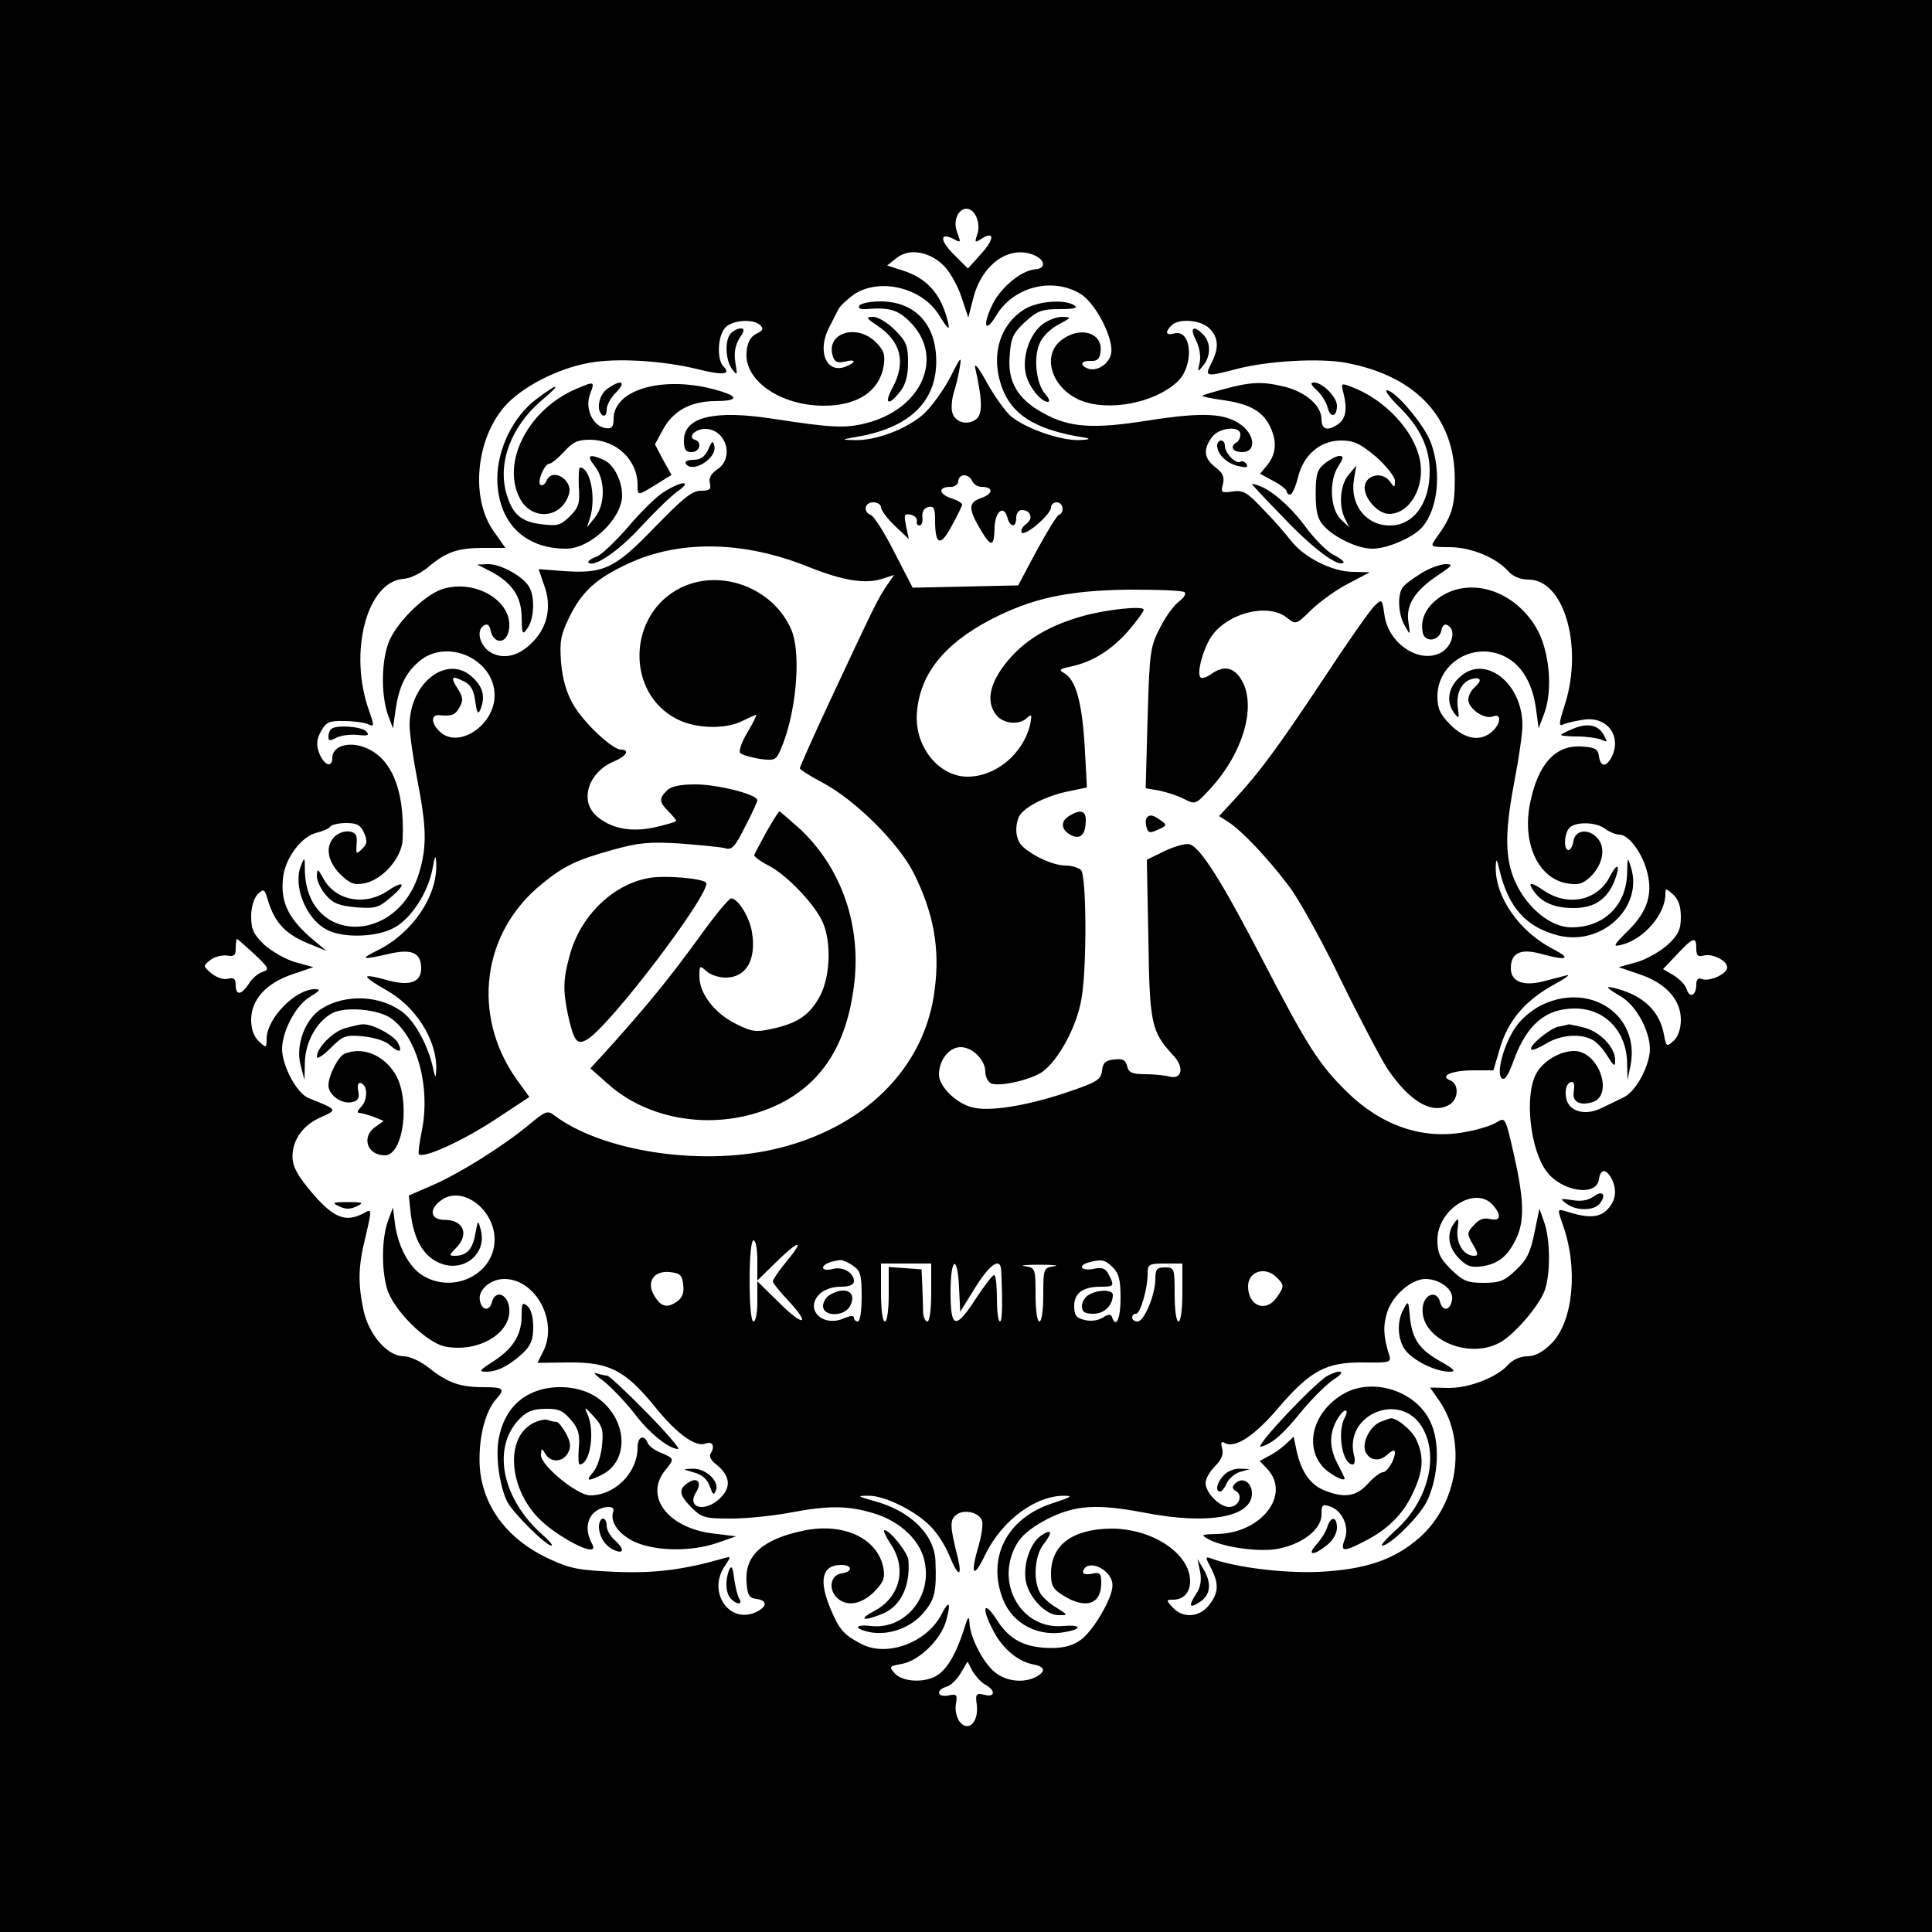
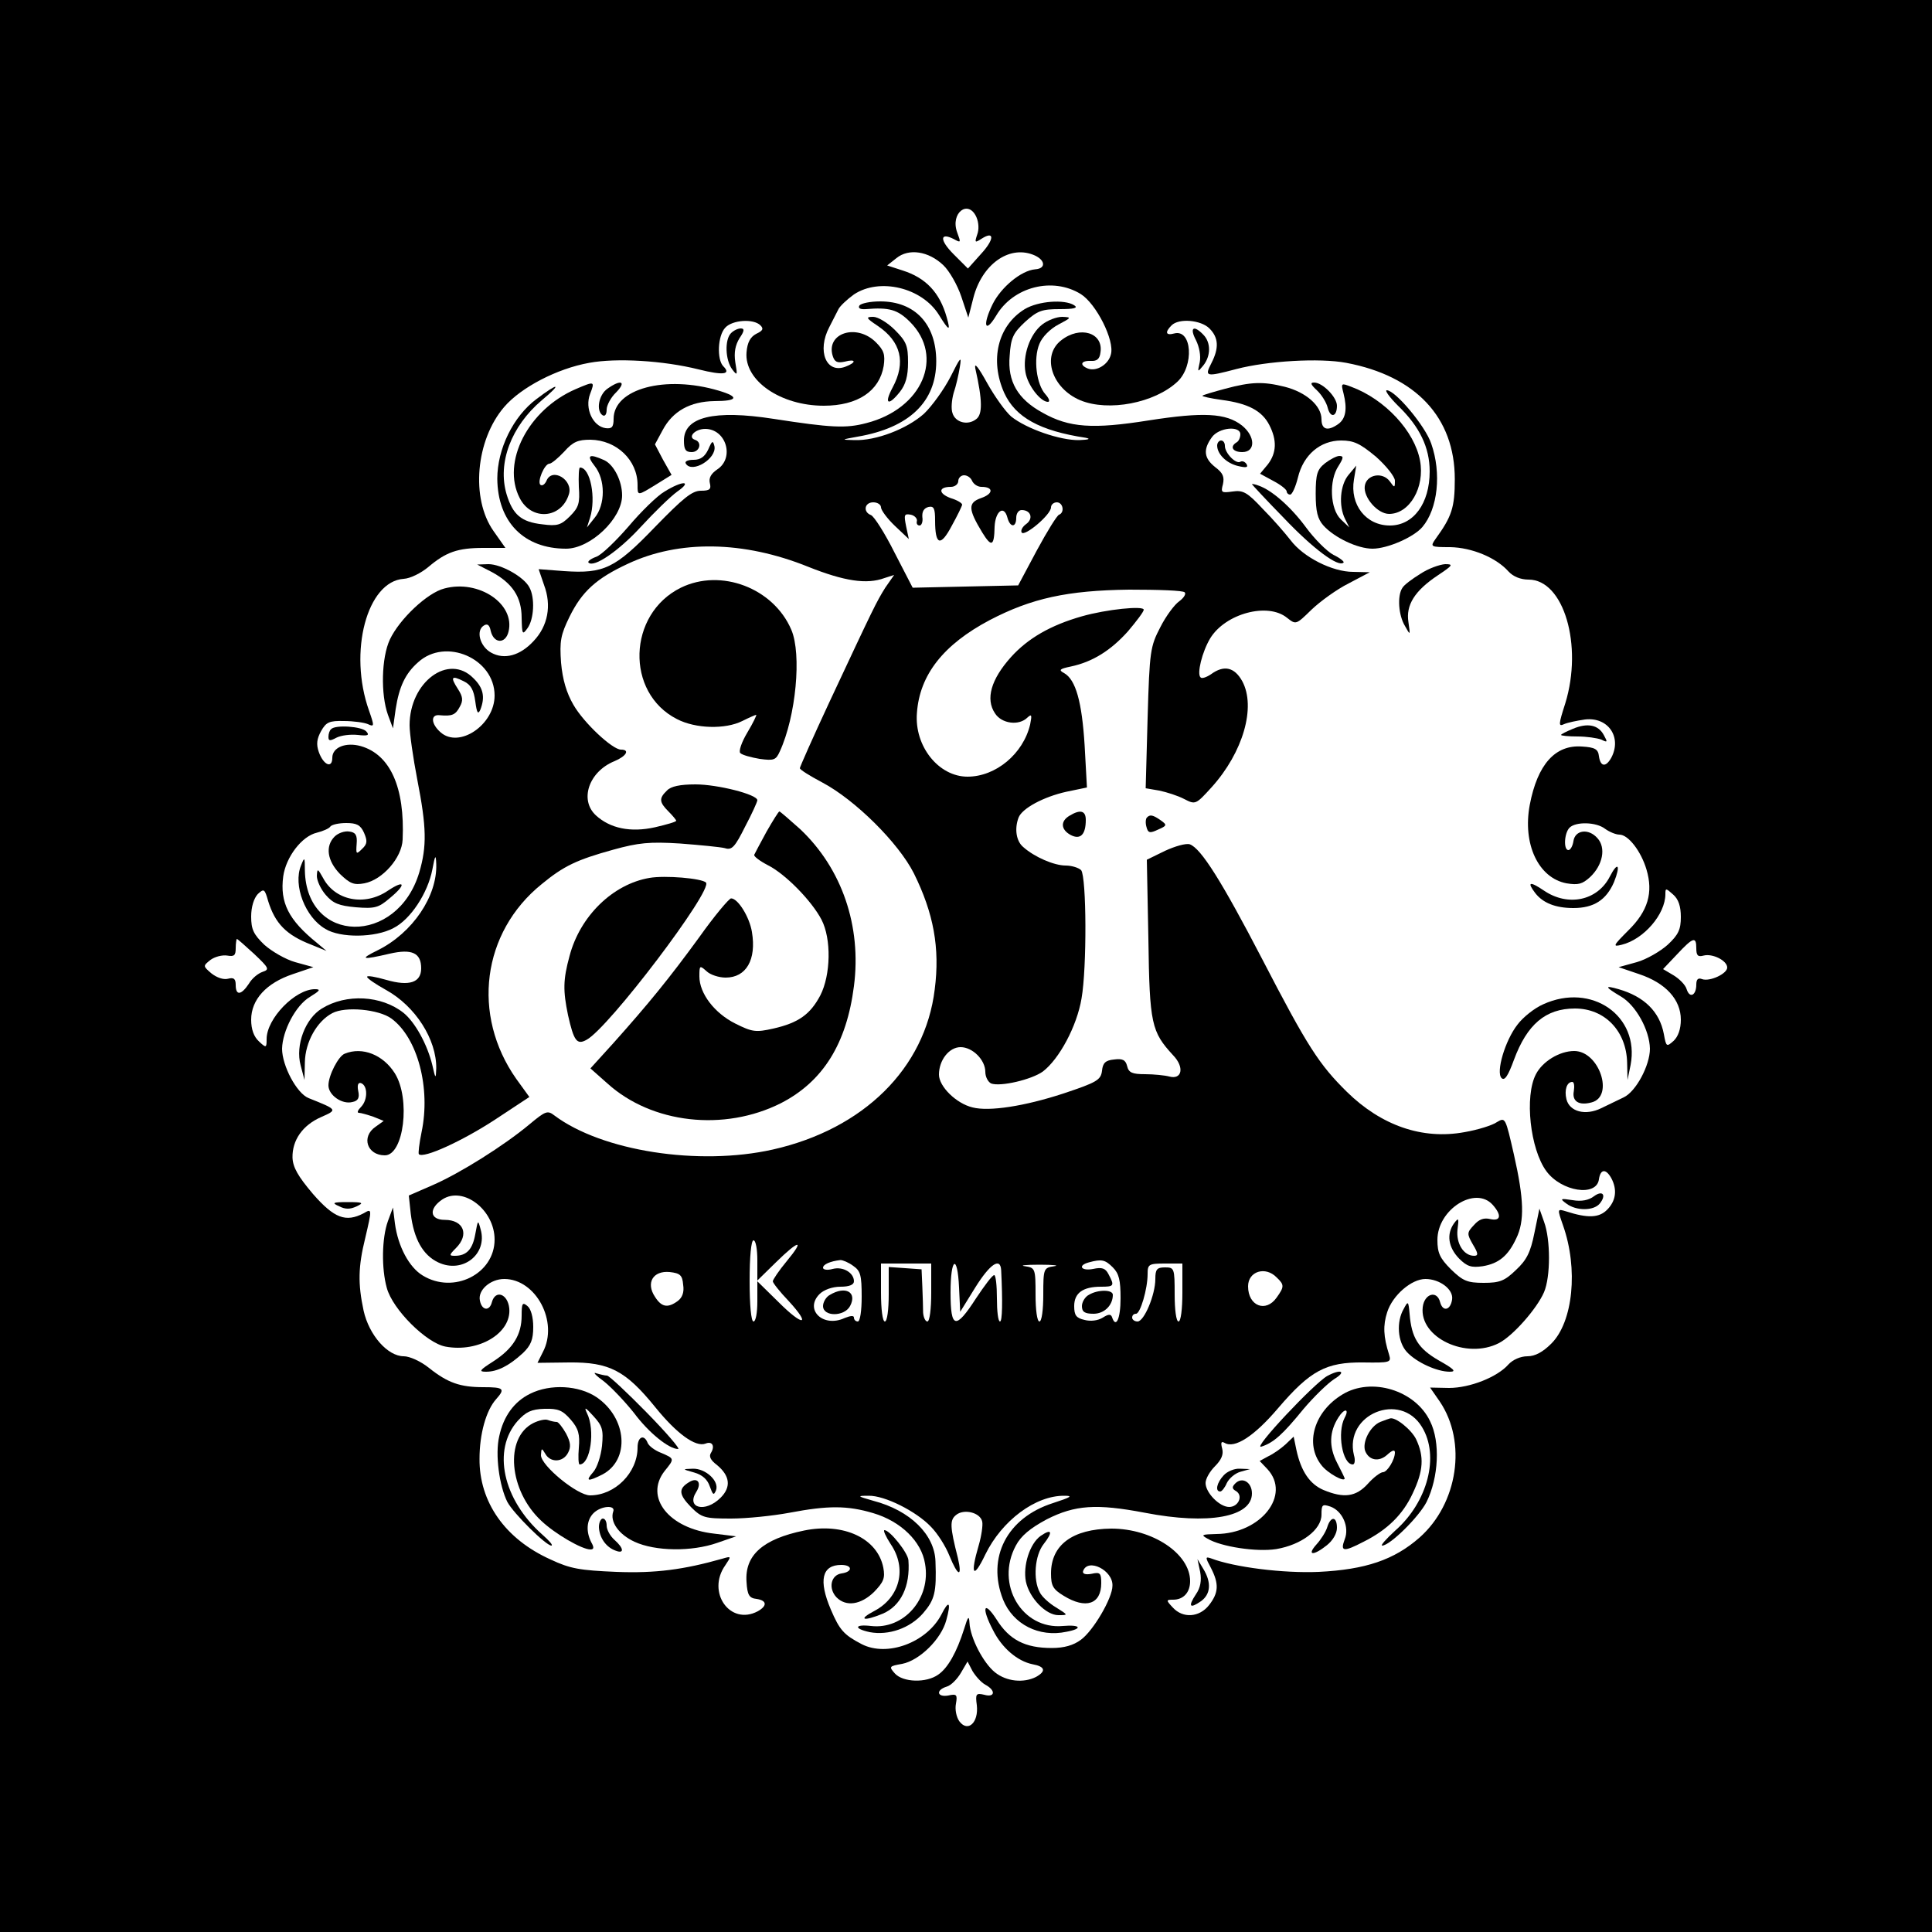
<svg xmlns="http://www.w3.org/2000/svg" version="1.0" width="500pt" height="500pt" viewBox="0 0 500 500" preserveAspectRatio="xMidYMid meet">
  <g transform="translate(0,500) scale(0.1,-0.1)" fill="#000000" stroke="none">
    <path d="M0 2500 l0 -2500 2500 0 2500 0 0 2500 0 2500 -2500 0 -2500 0 0 -2500z m2527 1938 c6 -14 7 -32 2 -45 -7 -21 -6 -22 11 -11 34 22 34 -1 -1 -39 l-34 -38 -37 37 c-37 37 -36 58 1 39 18 -10 18 -9 8 18 -18 50 29 86 50 39z m-86 -124 c16 -15 37 -52 47 -82 l18 -54 13 51 c22 86 91 136 154 112 32 -12 36 -36 6 -38 -36 -3 -88 -46 -110 -90 -27 -55 -20 -78 9 -30 44 75 146 101 219 56 40 -25 88 -120 78 -156 -6 -26 -37 -45 -59 -37 -23 9 -19 21 7 20 16 -1 23 5 25 22 8 51 -53 70 -102 31 -51 -40 -24 -124 50 -155 73 -30 192 -7 251 48 44 41 38 137 -8 125 -22 -6 -25 3 -7 21 19 19 76 14 98 -8 24 -24 25 -51 5 -90 -18 -35 -15 -36 65 -15 80 21 215 29 284 16 180 -34 281 -141 281 -301 0 -74 -8 -97 -50 -155 -14 -20 -13 -21 38 -21 56 -1 119 -27 151 -63 12 -13 31 -21 52 -21 91 0 141 -170 95 -320 -18 -56 -18 -61 -3 -54 9 4 33 9 54 12 60 7 96 -46 68 -99 -14 -25 -28 -24 -32 4 -2 18 -10 23 -44 25 -69 5 -115 -46 -135 -151 -19 -101 22 -189 95 -203 31 -5 41 -2 61 16 33 31 42 76 19 101 -23 26 -58 21 -62 -8 -2 -13 -8 -23 -13 -23 -13 0 -11 44 3 58 16 16 69 15 92 -3 11 -8 28 -15 37 -15 23 0 56 -43 70 -90 18 -60 4 -108 -47 -158 -40 -40 -41 -43 -17 -37 57 14 113 79 113 131 0 16 1 16 20 -1 14 -12 20 -31 20 -58 0 -32 -6 -46 -34 -72 -19 -17 -55 -38 -80 -45 l-47 -13 53 -18 c69 -23 108 -66 108 -118 0 -24 -7 -44 -19 -55 -18 -16 -19 -15 -25 18 -11 58 -51 97 -117 116 -38 11 -36 6 6 -19 39 -23 74 -87 75 -135 0 -43 -36 -111 -68 -126 -15 -7 -41 -20 -58 -28 -41 -20 -82 -9 -90 23 -6 24 1 45 15 45 5 0 6 -11 4 -24 -5 -26 13 -38 46 -29 59 15 20 133 -45 133 -38 0 -82 -27 -99 -60 -30 -57 -15 -194 27 -251 39 -53 130 -67 136 -21 4 27 18 28 32 3 16 -30 12 -59 -11 -82 -21 -21 -50 -22 -106 -4 -23 7 -23 7 -8 -36 40 -113 26 -250 -30 -306 -22 -22 -42 -33 -62 -33 -18 0 -38 -9 -49 -21 -29 -33 -100 -61 -154 -61 l-49 1 25 -36 c71 -105 47 -264 -52 -352 -66 -58 -140 -83 -261 -89 -92 -4 -219 12 -279 35 -15 5 -15 3 0 -25 21 -41 20 -64 -5 -96 -25 -32 -68 -35 -94 -6 -18 19 -17 20 1 20 27 0 44 19 44 48 0 71 -97 136 -204 136 -100 -1 -156 -42 -156 -116 0 -32 5 -41 33 -58 57 -35 97 -22 97 33 0 26 -3 29 -25 24 -16 -3 -24 0 -22 7 12 35 78 2 76 -38 0 -32 -50 -117 -82 -140 -19 -14 -43 -21 -75 -21 -69 0 -110 21 -143 74 -33 51 -40 31 -9 -28 23 -46 63 -80 102 -88 33 -6 36 -18 9 -33 -32 -16 -76 -12 -106 12 -30 24 -64 89 -66 128 -1 20 -4 17 -14 -16 -19 -60 -42 -101 -67 -118 -31 -22 -91 -20 -112 3 -16 18 -15 19 19 25 45 9 101 64 114 113 13 47 7 54 -13 14 -38 -72 -140 -110 -206 -76 -46 24 -57 36 -80 90 -32 75 -23 115 27 115 30 0 30 -18 1 -22 -28 -4 -35 -39 -13 -62 25 -25 63 -19 97 14 25 26 29 36 24 63 -15 76 -103 117 -205 96 -107 -22 -154 -64 -149 -133 2 -34 7 -42 26 -44 27 -4 28 -18 3 -32 -72 -38 -133 50 -84 119 16 24 16 24 -8 17 -99 -28 -172 -38 -274 -34 -94 4 -119 8 -170 32 -118 53 -185 149 -184 261 0 64 17 125 43 154 24 27 20 31 -33 31 -60 0 -92 11 -141 50 -21 17 -50 30 -65 30 -42 0 -90 55 -104 118 -15 70 -14 114 4 187 18 77 18 78 -4 65 -46 -24 -76 -13 -131 50 -39 46 -52 69 -53 94 -1 45 26 84 74 105 43 19 43 19 -32 49 -31 12 -69 84 -69 128 1 46 35 112 72 134 26 16 29 20 13 20 -51 0 -125 -76 -125 -129 0 -23 -1 -24 -20 -6 -13 12 -20 31 -20 56 0 52 39 95 108 118 l53 18 -47 13 c-25 7 -61 28 -80 45 -28 27 -34 40 -34 73 0 25 7 47 17 58 16 15 18 14 27 -18 18 -58 47 -88 112 -113 l39 -16 -25 21 c-73 59 -96 104 -87 172 7 50 48 104 87 113 16 4 32 11 35 16 4 5 22 9 41 9 27 0 37 -5 46 -25 9 -21 9 -29 -5 -42 -15 -15 -16 -14 -14 13 2 23 -3 30 -19 32 -12 2 -29 -4 -38 -13 -25 -25 -19 -63 14 -97 26 -25 36 -29 63 -24 47 9 97 66 99 113 6 135 -32 220 -108 242 -39 11 -74 -3 -74 -30 0 -29 -23 -19 -35 15 -7 20 -5 34 6 54 13 23 21 27 59 26 25 0 53 -4 62 -8 17 -8 17 -5 3 35 -54 152 -5 335 90 341 17 1 45 15 64 31 45 38 75 49 142 49 l57 0 -31 44 c-59 84 -46 235 28 321 43 50 136 99 220 114 70 13 191 6 283 -17 64 -16 85 -13 64 8 -17 17 -15 79 5 100 18 20 73 24 91 6 9 -9 6 -14 -11 -22 -15 -8 -23 -22 -25 -48 -6 -73 88 -138 200 -138 88 0 144 38 155 103 4 29 1 40 -20 61 -50 50 -130 24 -112 -35 5 -16 12 -19 31 -15 30 8 31 -2 2 -13 -50 -19 -74 41 -42 102 9 18 20 39 24 47 4 8 22 25 40 38 66 44 176 18 220 -53 26 -42 31 -44 20 -6 -18 64 -54 102 -114 121 l-40 13 24 19 c32 26 83 18 121 -18z m-1783 -1783 c38 -36 40 -40 22 -46 -12 -4 -28 -17 -36 -31 -20 -30 -34 -31 -34 -3 0 16 -5 20 -20 16 -12 -3 -29 3 -43 14 -22 19 -22 19 -2 35 11 8 30 13 43 11 18 -3 22 0 22 19 0 13 2 24 3 24 2 0 22 -18 45 -39z m3732 15 c0 -19 4 -23 19 -19 23 6 61 -13 61 -31 0 -16 -45 -37 -65 -30 -10 4 -15 0 -15 -14 0 -28 -17 -37 -25 -12 -3 11 -19 27 -34 36 l-27 16 36 38 c42 45 50 47 50 16z m-1840 -1906 c28 -15 25 -34 -3 -26 -21 5 -23 2 -19 -27 5 -45 -23 -71 -45 -42 -8 11 -12 31 -9 46 4 23 2 26 -20 21 -29 -5 -33 14 -4 23 11 3 27 19 37 36 l17 29 13 -25 c8 -13 22 -29 33 -35z" />
    <path d="M2224 4209 c-4 -7 3 -10 17 -9 60 5 82 -1 114 -33 90 -90 32 -225 -113 -262 -53 -14 -91 -12 -240 11 -154 24 -232 5 -232 -56 0 -23 4 -30 20 -30 21 0 28 26 8 32 -19 7 1 28 27 28 54 0 77 -75 31 -105 -16 -11 -22 -22 -19 -35 4 -16 0 -20 -23 -20 -23 0 -46 -19 -119 -94 -103 -107 -132 -121 -235 -114 l-66 5 14 -41 c20 -53 10 -106 -27 -145 -35 -38 -76 -49 -110 -30 -29 16 -40 57 -19 70 9 6 15 2 18 -14 8 -33 38 -34 46 -2 18 72 -77 136 -166 112 -44 -11 -116 -79 -141 -132 -22 -47 -24 -142 -5 -195 l13 -35 7 50 c9 58 25 92 58 121 71 65 198 10 198 -86 0 -76 -92 -138 -140 -95 -25 22 -26 47 -2 44 32 -3 41 1 52 22 9 16 8 26 -5 46 -20 31 -17 36 15 20 19 -9 26 -23 30 -52 4 -30 7 -35 13 -22 13 33 8 57 -18 82 -64 65 -165 -10 -165 -122 0 -21 9 -84 20 -141 24 -123 25 -172 5 -240 -57 -190 -292 -186 -296 5 0 36 -1 36 -10 13 -21 -51 11 -134 63 -164 39 -24 129 -23 176 2 44 22 89 90 101 152 7 38 9 40 10 14 3 -83 -61 -178 -151 -223 -49 -24 -42 -26 31 -9 57 13 81 2 81 -38 0 -37 -31 -47 -90 -30 -28 8 -50 12 -50 8 0 -4 22 -19 49 -34 76 -42 131 -128 130 -203 -1 -28 -2 -28 -10 8 -13 54 -45 112 -75 136 -57 45 -148 50 -211 11 -43 -26 -69 -95 -55 -147 l10 -38 1 46 c1 52 31 106 71 127 34 18 120 10 153 -14 68 -50 102 -180 78 -294 -6 -29 -9 -55 -7 -57 12 -12 112 34 195 88 l91 60 -34 47 c-116 165 -89 379 66 504 57 47 91 63 185 89 65 18 94 21 173 16 52 -4 104 -9 116 -12 18 -6 26 3 52 55 18 34 32 65 32 69 0 15 -103 41 -160 41 -40 0 -64 -5 -74 -16 -21 -20 -20 -30 4 -54 11 -11 20 -22 20 -24 0 -3 -25 -10 -55 -17 -63 -14 -116 -3 -153 31 -43 40 -18 113 48 140 31 13 41 30 17 30 -22 0 -96 69 -123 116 -18 31 -28 65 -32 109 -4 56 -1 72 22 119 32 65 69 99 151 137 132 62 299 60 467 -8 93 -37 151 -46 197 -29 l25 8 -23 -33 c-23 -37 -29 -49 -145 -297 -42 -90 -76 -167 -76 -170 0 -4 26 -20 58 -37 85 -45 197 -156 237 -235 51 -103 68 -193 54 -301 -25 -204 -184 -361 -419 -414 -192 -43 -442 -4 -565 88 -18 14 -23 12 -65 -23 -66 -55 -179 -126 -250 -157 l-62 -27 5 -47 c8 -65 31 -107 71 -126 63 -30 128 21 110 85 -7 26 -7 26 -14 -12 -7 -39 -22 -56 -53 -56 -15 0 -15 2 3 20 35 35 20 73 -29 73 -39 0 -42 29 -6 53 54 35 135 -27 135 -104 0 -89 -106 -142 -186 -93 -35 21 -64 75 -72 135 l-5 41 -13 -35 c-16 -44 -17 -123 -3 -173 15 -56 103 -143 152 -152 86 -16 171 35 165 99 -4 38 -36 49 -45 16 -6 -24 -26 -22 -31 4 -6 27 27 56 63 56 82 0 141 -111 100 -189 l-14 -28 82 1 c104 1 146 -21 223 -116 55 -68 104 -104 130 -94 17 7 25 -6 14 -24 -6 -9 -1 -19 15 -31 34 -28 38 -57 10 -85 -40 -40 -90 -27 -63 15 15 24 3 39 -19 25 -28 -17 -26 -32 5 -64 28 -28 36 -30 104 -30 40 0 108 7 151 15 100 19 150 19 217 -1 71 -21 125 -73 134 -131 16 -90 -55 -171 -140 -161 -43 5 -45 -7 -3 -16 49 -9 104 10 138 49 30 35 35 54 32 134 -2 69 -65 132 -161 157 -42 12 -43 13 -12 13 41 1 123 -40 161 -80 17 -17 38 -50 48 -75 22 -54 34 -58 22 -6 -21 82 -21 98 -5 111 20 17 63 7 68 -17 2 -9 -2 -37 -9 -61 -23 -78 -14 -89 17 -24 43 88 130 153 205 152 23 0 16 -4 -30 -19 -119 -38 -172 -141 -129 -250 26 -64 93 -98 164 -83 43 8 37 19 -9 15 -106 -10 -176 108 -122 208 13 25 37 45 80 68 73 37 128 41 254 17 165 -32 277 -11 277 50 0 29 -25 44 -43 26 -9 -9 -9 -14 2 -20 19 -12 6 -41 -18 -41 -25 0 -61 37 -61 62 0 11 11 30 24 43 17 17 23 31 19 46 -4 15 -3 20 6 15 26 -16 77 17 139 90 83 97 124 119 220 118 70 -1 73 0 67 20 -15 47 -16 76 -5 110 14 44 63 86 99 86 37 0 73 -27 69 -53 -4 -28 -24 -33 -31 -7 -8 32 -41 22 -45 -13 -9 -79 113 -136 197 -93 37 19 99 90 117 132 17 40 17 136 0 182 l-12 34 -13 -63 c-10 -50 -20 -70 -48 -96 -29 -28 -42 -33 -83 -33 -43 0 -54 5 -85 35 -29 29 -35 43 -35 76 0 79 98 141 143 91 24 -27 21 -43 -6 -37 -16 4 -29 0 -42 -15 -19 -20 -19 -23 -3 -51 14 -23 14 -29 3 -29 -27 0 -47 32 -43 68 4 30 3 32 -9 16 -20 -28 -15 -62 13 -91 21 -21 32 -24 61 -20 42 7 66 27 87 72 22 45 20 102 -6 217 -22 96 -22 97 -44 84 -11 -8 -49 -20 -84 -26 -109 -20 -215 17 -304 104 -72 71 -102 117 -219 343 -105 202 -159 288 -188 298 -10 3 -38 -5 -64 -17 l-47 -23 4 -205 c3 -221 8 -240 64 -301 30 -31 23 -64 -10 -55 -11 3 -40 6 -62 6 -34 0 -43 4 -47 21 -4 16 -12 20 -34 17 -22 -2 -29 -9 -31 -29 -3 -24 -13 -30 -100 -59 -101 -33 -192 -47 -235 -36 -42 10 -87 54 -87 85 0 37 26 71 56 71 31 0 64 -33 64 -64 0 -13 7 -26 15 -30 24 -9 105 10 134 31 42 32 88 117 100 189 14 79 13 314 -1 332 -6 6 -24 12 -40 12 -30 0 -81 22 -110 48 -18 15 -23 47 -12 76 9 24 65 54 124 67 l53 11 -6 109 c-7 113 -23 170 -53 187 -15 8 -12 11 17 17 57 12 104 42 148 91 22 26 41 51 41 56 0 11 -97 1 -160 -17 -81 -23 -140 -57 -184 -106 -51 -57 -66 -108 -41 -145 17 -27 62 -33 84 -11 11 10 12 7 7 -18 -18 -76 -89 -135 -162 -135 -75 0 -138 79 -131 165 7 99 69 177 188 240 109 57 202 77 361 79 75 0 140 -2 144 -7 4 -4 -2 -14 -14 -23 -12 -8 -35 -39 -49 -67 -26 -50 -28 -61 -33 -235 l-5 -182 35 -6 c19 -4 48 -13 65 -22 29 -15 30 -14 71 31 81 90 115 207 79 274 -20 36 -47 43 -81 18 -12 -8 -24 -12 -27 -8 -10 9 4 66 25 101 39 64 149 94 199 53 23 -18 23 -18 63 21 23 22 66 53 96 68 l55 29 -43 1 c-54 0 -129 38 -162 82 -14 18 -46 55 -72 81 -40 43 -51 49 -78 45 -29 -4 -31 -3 -25 19 4 19 0 29 -20 44 -29 23 -32 45 -9 77 18 26 74 31 74 8 0 -8 -4 -18 -10 -21 -18 -11 -10 -25 15 -25 35 0 34 41 -1 69 -41 32 -100 35 -241 13 -145 -23 -206 -19 -275 20 -64 35 -91 81 -85 147 3 47 9 59 40 88 32 29 44 33 89 33 38 0 49 3 38 10 -25 16 -93 11 -128 -10 -70 -43 -91 -132 -53 -217 29 -63 92 -98 211 -116 14 -3 7 -5 -17 -6 -49 -1 -136 29 -176 61 -15 13 -43 52 -63 88 -21 38 -33 54 -30 37 19 -84 19 -120 2 -132 -22 -17 -54 -8 -61 16 -4 11 -2 34 3 52 6 17 13 48 16 67 5 30 2 27 -24 -25 -17 -33 -48 -76 -69 -96 -44 -39 -124 -70 -180 -68 -35 1 -35 1 9 9 133 23 203 90 203 195 0 96 -55 155 -145 155 -26 0 -50 -5 -54 -11z m292 -454 c4 -8 14 -15 24 -15 32 0 31 -18 -1 -29 -34 -12 -34 -28 3 -89 24 -39 31 -36 32 15 2 40 24 57 33 24 7 -27 23 -27 23 -1 0 11 6 20 14 20 24 0 31 -22 12 -36 -10 -7 -15 -17 -12 -22 7 -12 76 46 76 65 0 7 7 13 15 13 16 0 21 -26 6 -32 -5 -1 -31 -43 -58 -93 l-48 -90 -137 -3 -136 -3 -47 91 c-25 50 -53 94 -61 97 -21 8 -17 33 6 33 11 0 20 -6 20 -13 0 -7 16 -29 36 -48 l36 -34 -7 33 c-6 30 -5 33 12 30 10 -2 17 -10 16 -16 -2 -7 1 -12 7 -12 5 0 9 10 7 22 -1 14 4 23 16 26 14 3 17 -4 17 -35 0 -64 14 -69 43 -14 15 27 27 52 27 55 0 4 -13 12 -30 17 -32 12 -32 29 1 29 10 0 19 7 19 15 0 8 7 15 15 15 9 0 18 -7 21 -15z m-556 -2017 l0 -52 48 47 c60 59 76 61 28 3 -20 -24 -36 -48 -36 -52 0 -4 18 -27 41 -51 59 -64 38 -67 -26 -3 l-55 54 0 -52 c0 -29 -4 -52 -10 -52 -6 0 -10 42 -10 105 0 63 4 105 10 105 6 0 10 -23 10 -52z m248 -14 c19 -13 22 -24 22 -80 0 -36 -4 -64 -10 -64 -5 0 -10 4 -10 10 0 6 -9 5 -24 -1 -56 -26 -105 22 -65 62 11 11 33 19 54 19 23 0 35 5 35 14 0 22 -28 39 -55 32 -14 -4 -25 -2 -25 3 0 9 19 17 45 20 6 0 21 -6 33 -15z m672 -4 c16 -16 20 -33 20 -80 0 -53 -12 -79 -22 -49 -3 9 -10 8 -24 -1 -13 -8 -32 -10 -47 -6 -22 5 -27 12 -27 36 0 34 23 50 69 50 34 0 36 2 20 32 -8 16 -17 19 -40 14 -31 -6 -41 9 -11 17 33 9 42 7 62 -13z m-470 -65 c0 -43 -4 -75 -10 -75 -5 0 -10 10 -11 23 0 12 -1 42 -2 67 l-2 45 -42 3 -43 3 0 -70 c0 -41 -4 -71 -10 -71 -6 0 -10 32 -10 75 l0 75 65 0 65 0 0 -75z m72 13 l3 -63 39 63 c38 61 65 79 67 45 4 -82 3 -133 -3 -133 -5 0 -8 27 -8 60 0 33 -3 60 -7 60 -5 0 -25 -27 -47 -60 -53 -82 -66 -79 -66 15 0 91 18 101 22 13z m246 55 c-27 -4 -28 -6 -28 -74 0 -39 -4 -69 -10 -69 -6 0 -10 30 -10 69 0 68 -1 70 -27 74 -16 2 1 4 37 4 36 0 53 -2 38 -4z m332 -68 c0 -43 -4 -75 -10 -75 -6 0 -10 30 -10 70 0 68 -1 70 -25 70 -21 0 -25 -5 -25 -30 0 -41 -29 -110 -46 -110 -8 0 -14 5 -14 10 0 6 4 10 10 10 11 0 30 64 30 103 0 25 3 27 45 27 l45 0 0 -75z m-1292 20 c3 -19 -2 -33 -14 -42 -26 -19 -42 -16 -59 11 -24 36 -5 68 38 64 27 -3 33 -8 35 -33z m1536 19 c20 -19 20 -24 0 -52 -28 -40 -74 -22 -74 29 0 39 45 53 74 23z" />
    <path d="M2148 1649 c-10 -5 -18 -19 -18 -29 0 -28 55 -28 70 0 19 36 -12 53 -52 29z" />
    <path d="M2818 1649 c-10 -5 -18 -19 -18 -29 0 -15 7 -20 30 -20 28 0 50 22 50 49 0 14 -39 14 -62 0z" />
    <path d="M2271 4157 c61 -41 74 -95 39 -160 -23 -43 -11 -49 19 -11 15 19 21 41 21 76 0 43 -4 54 -34 84 -19 19 -44 34 -56 34 -20 0 -19 -3 11 -23z" />
    <path d="M2697 4160 c-32 -25 -51 -81 -43 -124 6 -34 39 -76 58 -76 6 0 3 9 -6 19 -24 26 -32 93 -16 131 7 18 28 39 49 50 34 18 35 19 10 20 -15 0 -38 -9 -52 -20z" />
    <path d="M1892 4138 c-17 -17 -15 -70 3 -94 13 -17 14 -16 8 18 -4 26 0 45 11 63 13 19 13 25 3 25 -7 0 -18 -5 -25 -12z" />
    <path d="M3095 4120 c9 -18 13 -41 10 -57 -6 -27 -6 -27 9 -9 20 25 20 60 0 80 -25 26 -36 18 -19 -14z" />
    <path d="M1490 3993 c-123 -53 -193 -189 -145 -282 30 -59 107 -54 127 9 13 38 -44 72 -58 35 -4 -8 -10 -13 -15 -10 -10 7 10 55 23 55 5 0 22 14 38 31 23 26 36 31 68 31 68 -1 122 -53 122 -117 0 -29 -1 -29 51 3 l37 23 -22 39 -21 40 20 37 c26 49 71 74 134 75 61 0 65 11 11 27 -138 41 -272 5 -272 -73 0 -22 -5 -26 -21 -24 -33 5 -54 51 -40 88 13 34 12 34 -37 13z" />
    <path d="M1572 3994 c-23 -16 -30 -58 -12 -69 6 -3 10 3 10 15 0 11 11 32 25 45 27 28 12 34 -23 9z" />
    <path d="M3171 3994 c-30 -8 -57 -16 -59 -18 -2 -2 21 -7 50 -11 68 -9 104 -28 123 -65 20 -39 19 -72 -4 -102 l-20 -24 35 -19 c19 -10 34 -22 34 -27 0 -4 4 -8 9 -8 5 0 14 20 20 44 14 59 58 96 112 96 33 0 49 -8 90 -42 27 -24 49 -52 49 -62 0 -19 -1 -19 -13 -2 -19 26 -61 18 -65 -12 -4 -29 33 -72 63 -72 53 0 93 69 80 138 -14 76 -91 159 -178 191 -26 10 -27 10 -20 -17 10 -40 6 -65 -13 -79 -28 -20 -44 -15 -44 12 0 35 -40 70 -95 84 -56 14 -87 13 -154 -5z" />
-     <path d="M3408 3990 c12 -11 25 -32 28 -45 7 -28 24 -24 24 5 0 22 -37 60 -59 60 -11 0 -9 -5 7 -20z" />
+     <path d="M3408 3990 c12 -11 25 -32 28 -45 7 -28 24 -24 24 5 0 22 -37 60 -59 60 -11 0 -9 -5 7 -20" />
    <path d="M1388 3967 c-60 -45 -101 -129 -101 -206 1 -112 69 -181 178 -181 63 0 145 78 145 138 0 37 -21 79 -46 91 -40 18 -47 13 -25 -15 28 -35 28 -100 0 -134 l-20 -25 8 25 c16 51 1 130 -26 130 -3 0 -4 -22 -3 -50 3 -42 0 -53 -23 -76 -23 -23 -33 -26 -71 -21 -55 6 -77 25 -93 78 -24 81 12 176 91 243 54 45 44 47 -14 3z" />
    <path d="M3618 3950 c56 -54 82 -108 82 -170 0 -83 -42 -140 -103 -140 -62 0 -104 54 -93 119 l6 36 -20 -24 c-22 -26 -26 -80 -9 -114 l11 -22 -22 21 c-28 27 -31 101 -6 138 13 21 14 26 2 26 -7 0 -24 -9 -37 -19 -20 -16 -24 -28 -24 -79 0 -46 5 -65 20 -82 29 -32 89 -60 127 -60 39 0 107 30 129 56 40 47 50 139 23 216 -15 45 -93 138 -115 138 -6 0 7 -18 29 -40z" />
    <path d="M1833 3837 c-9 -19 -20 -27 -38 -27 -15 0 -24 -4 -20 -10 16 -26 80 13 74 45 -4 16 -6 15 -16 -8z" />
    <path d="M3150 3847 c0 -22 24 -46 54 -53 21 -5 27 -4 22 5 -4 6 -11 9 -16 6 -11 -7 -40 22 -40 41 0 8 -4 14 -10 14 -5 0 -10 -6 -10 -13z" />
    <path d="M1720 3728 c-19 -11 -61 -52 -93 -90 -33 -38 -70 -74 -84 -79 -14 -5 -23 -12 -20 -15 14 -14 78 30 135 92 35 38 77 79 95 92 40 28 14 29 -33 0z" />
    <path d="M3240 3747 c0 -1 37 -41 83 -88 75 -79 141 -128 154 -115 3 2 -9 12 -26 20 -17 9 -49 41 -71 71 -39 53 -88 96 -122 108 -10 4 -18 5 -18 4z" />
    <path d="M1272 3520 c54 -29 78 -65 78 -119 1 -43 2 -45 15 -27 17 23 20 79 5 106 -14 27 -73 60 -106 60 l-29 -1 37 -19z" />
    <path d="M3676 3515 c-21 -13 -43 -29 -47 -37 -13 -20 -10 -70 7 -98 14 -25 14 -25 9 10 -7 44 16 81 76 121 39 26 41 29 19 29 -14 -1 -43 -11 -64 -25z" />
    <path d="M1762 3479 c-138 -68 -144 -272 -10 -340 48 -25 125 -27 169 -5 18 9 34 16 36 16 2 0 -8 -21 -23 -46 -15 -25 -23 -49 -18 -53 5 -5 27 -11 50 -15 37 -5 42 -3 52 19 42 91 57 252 30 315 -46 108 -182 160 -286 109z" />
-     <path d="M3727 3455 c-36 -25 -52 -57 -45 -92 5 -26 41 -23 48 4 3 16 9 20 18 14 21 -13 10 -54 -19 -70 -55 -30 -136 23 -146 97 -6 42 -6 42 -25 25 -11 -10 -72 -97 -135 -193 -115 -173 -163 -239 -232 -313 l-36 -39 25 -16 c35 -23 104 -96 157 -167 25 -33 86 -143 135 -245 50 -102 104 -204 120 -228 57 -83 113 -116 157 -92 26 13 28 55 4 64 -29 12 5 26 62 26 l50 0 17 58 c21 70 64 122 138 163 30 16 46 28 35 25 -11 -3 -39 -10 -62 -16 -52 -13 -83 0 -83 34 0 39 24 52 76 38 69 -19 83 -14 35 11 -89 45 -153 137 -150 216 1 21 3 18 10 -12 23 -96 69 -147 152 -168 113 -28 220 73 188 176 -9 29 -9 28 -10 -15 -2 -83 -60 -140 -144 -140 -63 0 -134 68 -157 149 -15 54 -12 119 10 233 11 57 20 120 20 141 0 112 -101 187 -165 122 -28 -27 -32 -62 -12 -90 13 -16 14 -15 10 12 -6 37 9 69 37 76 24 6 26 -5 5 -23 -8 -7 -15 -21 -15 -31 0 -23 42 -52 64 -43 22 9 21 -18 -2 -39 -30 -27 -70 -21 -108 17 -27 27 -34 42 -34 74 0 70 64 124 135 115 65 -9 108 -61 120 -146 l7 -52 15 40 c22 61 13 162 -21 220 -57 97 -170 133 -249 80z" />
    <path d="M4071 3114 c-17 -7 -31 -14 -31 -16 0 -2 19 -4 43 -4 23 0 50 -4 61 -8 16 -8 17 -7 7 11 -14 27 -42 33 -80 17z" />
    <path d="M857 3113 c-4 -3 -7 -12 -7 -20 0 -11 4 -11 21 -2 12 6 36 9 55 7 26 -3 31 -1 22 9 -11 13 -80 18 -91 6z" />
    <path d="M1984 2848 c-16 -29 -30 -56 -32 -60 -2 -4 14 -16 35 -27 46 -23 114 -93 139 -141 26 -50 24 -143 -3 -196 -26 -49 -56 -71 -122 -86 -45 -10 -54 -9 -98 13 -54 27 -93 78 -93 122 0 29 1 29 18 14 10 -10 33 -17 50 -17 53 0 80 46 68 118 -6 38 -36 87 -54 87 -5 0 -43 -45 -82 -100 -78 -107 -131 -172 -223 -275 l-59 -65 44 -39 c115 -104 302 -125 449 -51 109 56 170 154 189 303 20 155 -31 304 -139 406 -28 25 -52 46 -54 46 -2 0 -17 -24 -33 -52z" />
    <path d="M2768 2889 c-24 -14 -23 -36 3 -50 25 -13 39 1 39 39 0 24 -14 28 -42 11z" />
    <path d="M2968 2884 c-3 -3 -4 -14 -1 -24 4 -16 9 -17 30 -7 23 10 24 12 7 24 -20 14 -28 16 -36 7z" />
    <path d="M4166 2731 c-32 -62 -108 -78 -170 -36 -37 25 -45 23 -23 -6 20 -26 53 -39 99 -39 53 0 85 21 105 67 18 45 10 55 -11 14z" />
    <path d="M820 2733 c0 -12 10 -34 23 -49 19 -22 34 -28 78 -32 49 -4 59 -1 87 23 44 36 41 50 -4 20 -60 -41 -137 -26 -168 33 -14 25 -15 25 -16 5z" />
    <path d="M1681 2728 c-95 -16 -180 -99 -207 -202 -17 -62 -17 -90 -4 -153 15 -67 23 -78 48 -64 57 30 328 388 309 407 -11 11 -106 19 -146 12z" />
    <path d="M3994 2401 c-23 -10 -53 -34 -67 -53 -32 -41 -56 -123 -41 -138 8 -8 17 6 32 47 34 92 82 133 158 133 77 0 133 -58 135 -140 l1 -45 8 39 c24 127 -101 214 -226 157z" />
-     <path d="M893 2339 c-32 -9 -73 -51 -73 -74 0 -7 16 3 35 22 33 33 39 35 85 31 28 -3 58 -12 68 -22 25 -22 35 -20 22 5 -11 20 -67 50 -92 48 -7 0 -27 -5 -45 -10z" />
-     <path d="M4033 2343 c-23 -5 -78 -51 -70 -59 3 -3 20 4 38 15 37 23 89 27 120 10 11 -5 29 -25 39 -42 17 -27 20 -29 20 -11 0 33 -37 72 -78 84 -20 5 -39 9 -42 9 -3 -1 -15 -4 -27 -6z" />
    <path d="M892 2273 c-16 -6 -42 -56 -42 -82 0 -25 35 -50 62 -43 15 3 19 11 15 29 -3 15 0 22 7 20 18 -6 18 -43 1 -61 -9 -9 -12 -16 -6 -16 5 0 22 -5 37 -10 l27 -11 -21 -15 c-38 -26 -22 -74 24 -74 49 0 67 146 26 212 -30 48 -84 70 -130 51z" />
    <path d="M4125 1904 c-13 -10 -32 -14 -55 -10 -32 5 -34 4 -16 -9 25 -19 70 -19 86 0 18 22 8 36 -15 19z" />
    <path d="M878 1878 c16 -8 28 -8 45 0 19 9 17 11 -23 11 -40 0 -42 -2 -22 -11z" />
    <path d="M1350 1595 c0 -49 -22 -85 -73 -118 -36 -23 -39 -27 -19 -27 29 0 59 15 95 48 21 20 27 35 27 68 0 25 -6 47 -15 54 -13 11 -15 7 -15 -25z" />
    <path d="M3633 1613 c-20 -34 -16 -86 8 -112 25 -27 78 -51 111 -51 18 0 11 7 -28 29 -54 31 -71 59 -76 121 -3 33 -4 34 -15 13z" />
    <path d="M1563 1425 c20 -16 55 -53 78 -82 38 -51 90 -93 114 -93 6 0 -31 43 -82 95 -51 52 -97 95 -102 95 -5 0 -18 3 -28 6 -10 4 -1 -6 20 -21z" />
    <path d="M3435 1439 c-33 -18 -195 -190 -171 -183 32 10 56 32 109 97 27 32 63 67 80 78 33 20 17 27 -18 8z" />
    <path d="M1372 1393 c-41 -20 -69 -58 -80 -110 -11 -47 0 -128 21 -170 16 -30 100 -113 114 -113 5 1 -6 13 -23 28 -103 91 -131 220 -64 295 21 23 35 30 69 31 36 1 47 -4 68 -28 20 -23 24 -38 21 -73 -2 -23 -1 -43 2 -43 28 0 41 89 19 133 -8 17 -4 15 16 -7 24 -26 27 -36 23 -78 -3 -27 -13 -57 -23 -68 -21 -24 -14 -25 24 -6 72 38 64 146 -15 200 -46 31 -120 35 -172 9z" />
    <path d="M3474 1391 c-73 -44 -98 -128 -54 -183 15 -20 60 -45 60 -34 0 1 -9 20 -20 41 -21 41 -20 80 4 117 15 24 29 23 16 -1 -20 -38 -6 -121 21 -121 5 0 7 11 3 24 -26 106 120 166 176 73 46 -75 15 -194 -69 -268 -24 -22 -39 -39 -34 -39 20 0 95 74 115 113 31 63 36 155 9 209 -38 80 -152 115 -227 69z" />
    <path d="M1380 1317 c-75 -38 -63 -175 21 -253 36 -34 105 -74 127 -74 9 0 10 5 2 19 -14 28 -12 57 6 75 19 19 58 22 51 4 -9 -26 14 -59 55 -78 54 -25 148 -26 214 -3 l49 17 -57 7 c-117 13 -181 94 -128 162 26 32 26 32 -9 47 -16 6 -32 18 -35 26 -9 23 -26 16 -26 -12 0 -65 -58 -124 -123 -124 -33 0 -127 77 -127 104 1 19 2 19 11 4 13 -24 46 -23 59 2 8 15 7 27 -5 50 -9 16 -20 30 -24 30 -5 0 -15 2 -23 5 -7 3 -24 -1 -38 -8z" />
    <path d="M3572 1320 c-26 -11 -47 -52 -39 -75 10 -25 36 -29 57 -10 13 12 20 14 20 6 0 -19 -20 -51 -31 -51 -6 0 -24 -13 -39 -30 -31 -34 -62 -38 -115 -16 -35 15 -58 48 -70 104 l-7 34 -21 -20 c-12 -11 -32 -25 -45 -31 l-22 -12 20 -21 c62 -67 -17 -167 -132 -168 -38 -1 -41 -2 -23 -12 35 -21 127 -35 178 -27 65 11 117 50 117 89 0 26 2 28 23 21 31 -11 50 -53 37 -85 -12 -32 -3 -33 49 -6 62 31 102 71 127 125 28 59 30 95 9 140 -12 25 -54 59 -68 54 -1 0 -12 -4 -25 -9z" />
    <path d="M1797 1189 c21 -6 34 -18 40 -36 8 -22 10 -24 16 -10 9 24 -27 57 -60 56 -28 -1 -28 -1 4 -10z" />
    <path d="M3167 1182 c-18 -19 -23 -42 -9 -42 4 0 12 10 17 22 6 12 21 25 35 29 l25 7 -26 1 c-14 1 -33 -7 -42 -17z" />
    <path d="M1550 1048 c1 -27 18 -52 43 -61 23 -9 22 6 -3 28 -11 10 -20 26 -20 37 0 10 -4 18 -10 18 -5 0 -10 -10 -10 -22z" />
    <path d="M3435 1048 c-4 -13 -17 -33 -28 -45 -26 -29 -8 -30 27 -2 15 12 26 30 26 45 0 30 -16 31 -25 2z" />
    <path d="M2305 1004 c43 -63 24 -138 -42 -173 -44 -23 -29 -28 22 -7 46 20 71 70 66 138 -1 19 -48 78 -62 78 -4 0 3 -16 16 -36z" />
    <path d="M2693 1025 c-28 -20 -46 -77 -38 -118 9 -43 52 -87 84 -87 26 0 26 0 -6 20 -17 10 -37 28 -42 39 -18 33 -13 96 10 125 25 32 21 41 -8 21z" />
    <path d="M3106 932 c4 -22 1 -41 -11 -58 -21 -32 -16 -38 13 -18 25 18 28 48 6 84 l-15 25 7 -33z" />
-     <path d="M1887 937 c-11 -28 -9 -61 5 -75 16 -16 31 -15 21 1 -4 6 -10 30 -13 52 -4 30 -7 35 -13 22z" />
  </g>
</svg>